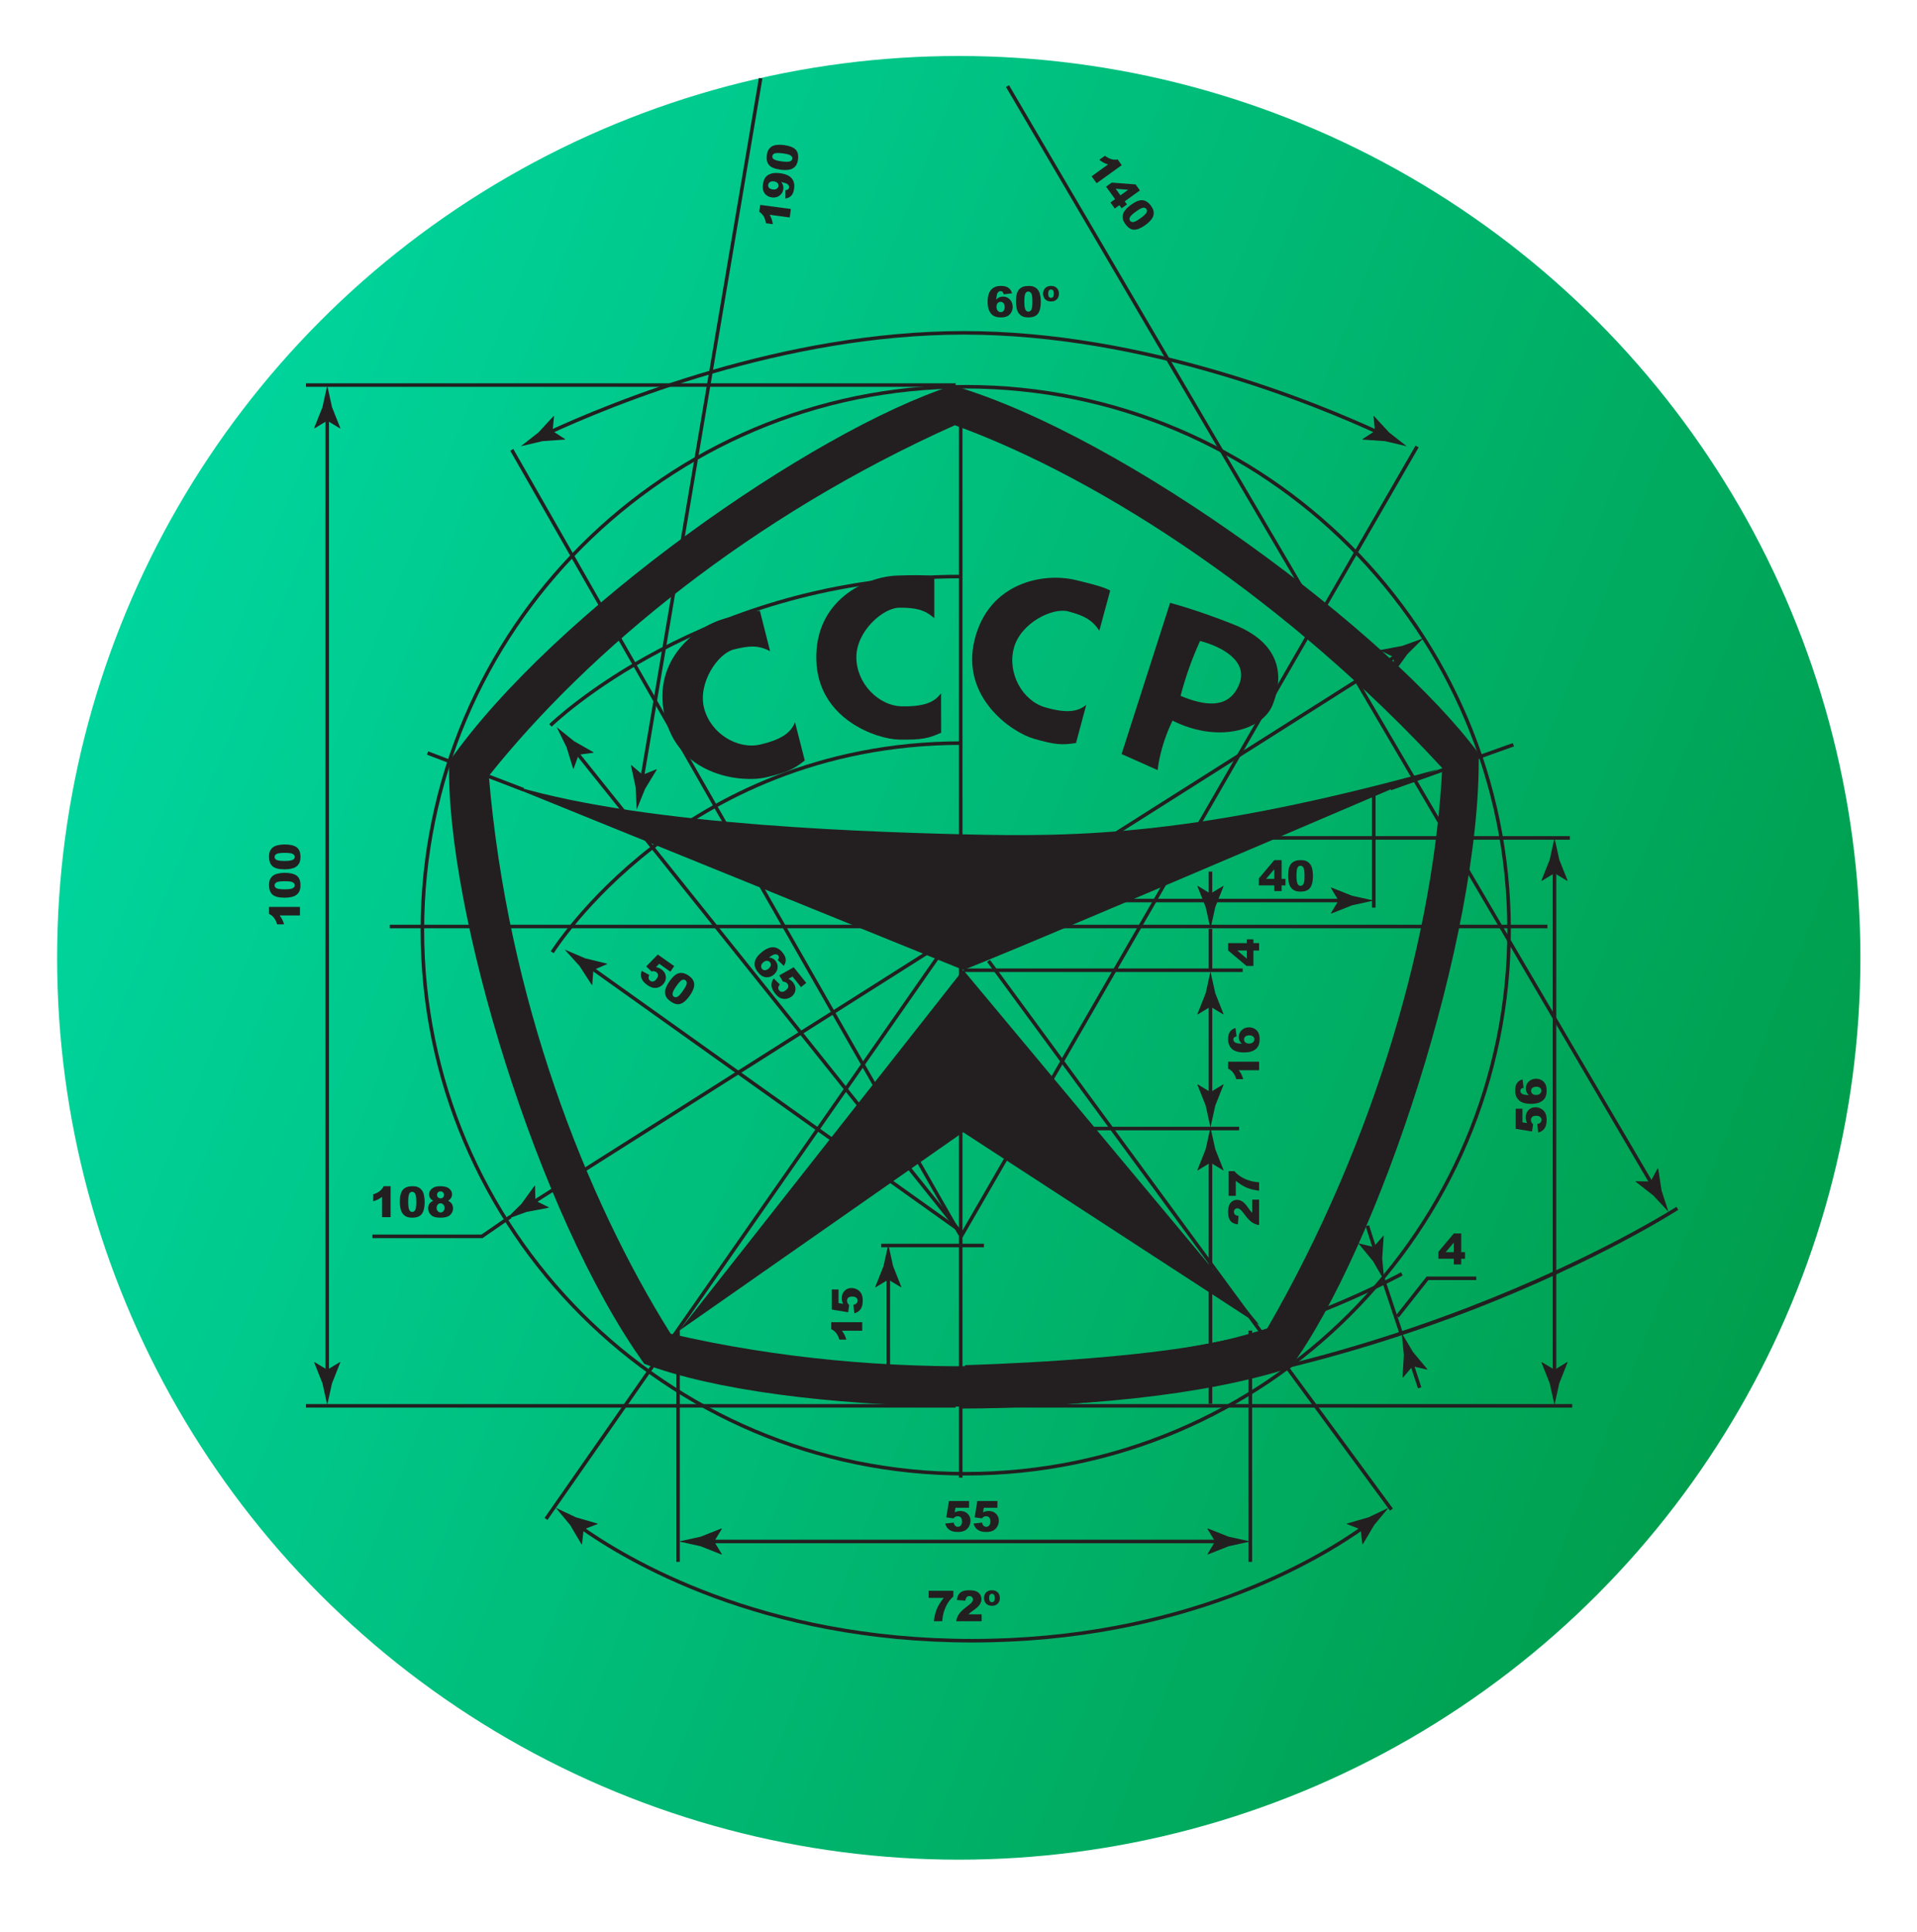
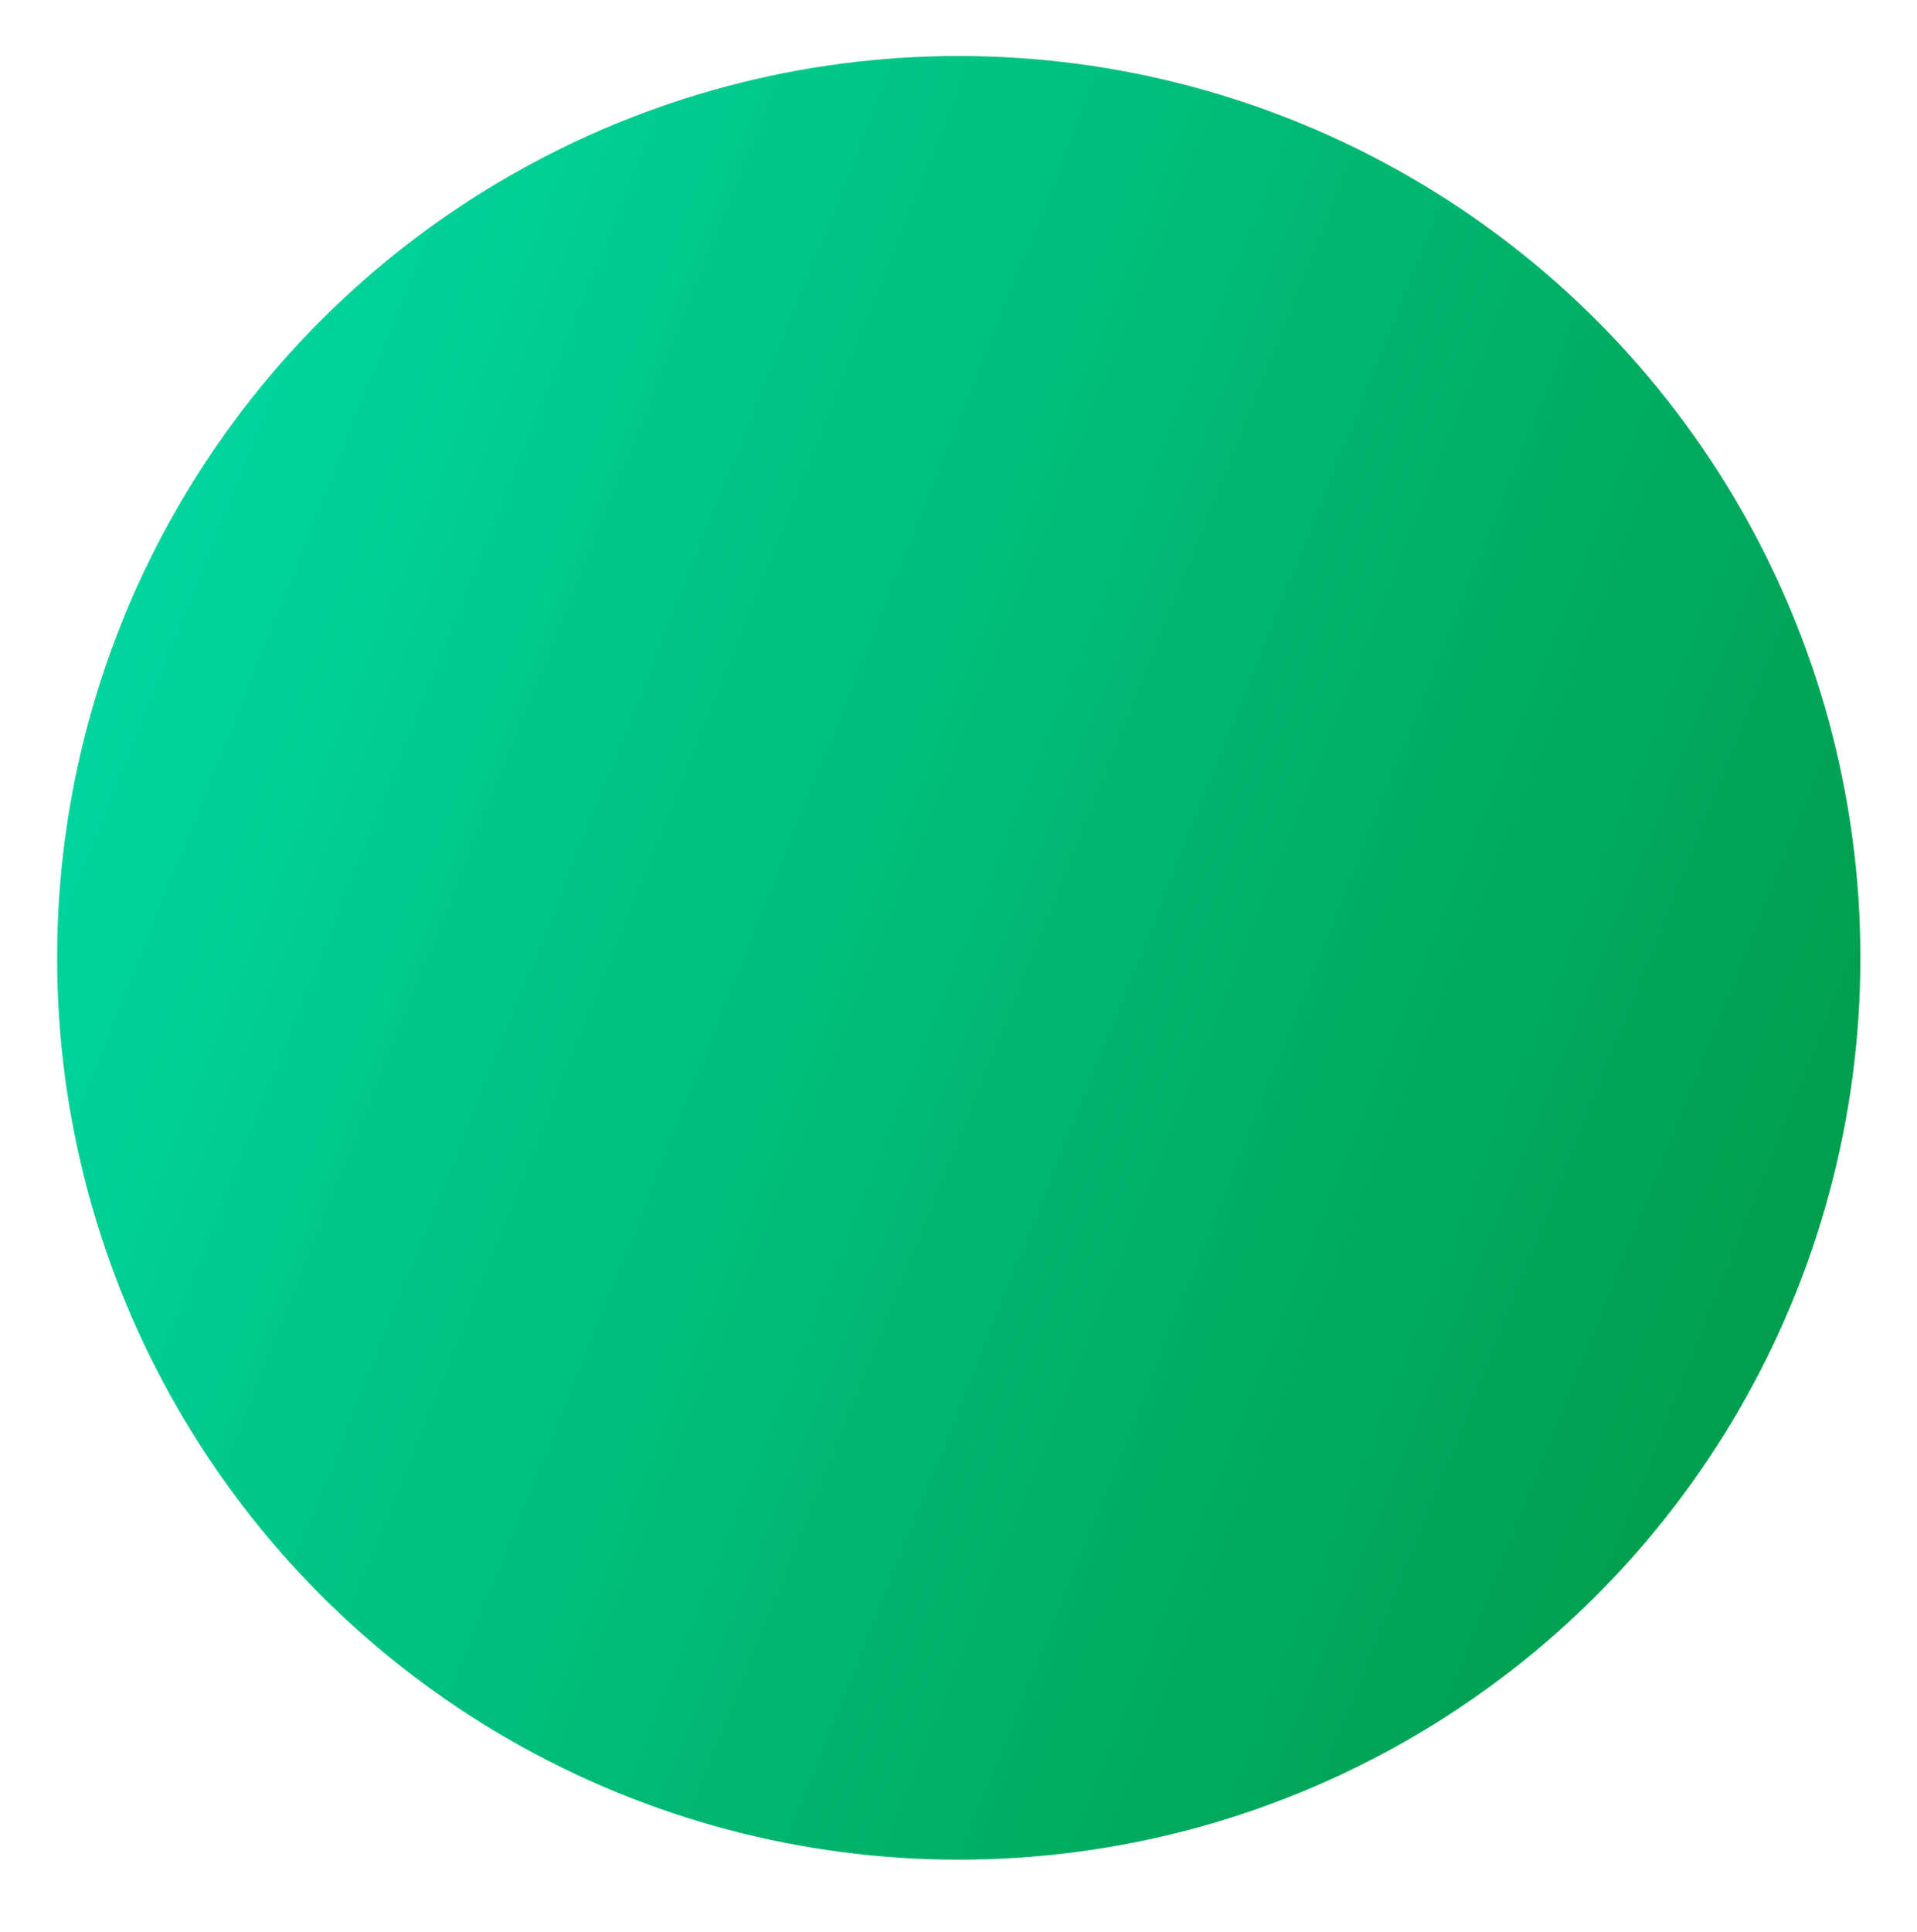
<svg xmlns="http://www.w3.org/2000/svg" width="100%" height="100%" viewBox="0 0 133 134" version="1.1" xml:space="preserve" style="fill-rule:evenodd;clip-rule:evenodd;stroke-linejoin:round;stroke-miterlimit:2;">
  <g transform="matrix(4.167,0,0,4.167,0,0)">
    <g transform="matrix(1,0,0,1,8.674,-0.585)">
      <circle cx="7.289" cy="16.529" r="15.012" style="fill:url(#_Linear1);" />
    </g>
    <g transform="matrix(0.059,0,0,0.059,16.211,14.319)">
      <g transform="matrix(1,0,0,1,-198.853,-220.709)">
        <clipPath id="_clip2">
-           <rect x="0" y="0" width="397.707" height="441.419" />
-         </clipPath>
+           </clipPath>
        <g clip-path="url(#_clip2)">
          <g>
            <g>
              <path d="M115.779,353.438L195.884,251.652L279.454,351.81L195.884,297.456L115.779,353.438Z" style="fill:rgb(35,31,32);fill-rule:nonzero;" />
              <path d="M195.884,251.652C195.884,251.652 195.68,252.467 329.734,195.083C261.946,213.814 228.561,214.217 195.578,213.403C162.6,212.589 96.849,210.154 62.444,197.525L195.884,251.652Z" style="fill:rgb(35,31,32);fill-rule:nonzero;" />
              <path d="M341.38,190.61C316.529,156.979 242.365,101.3 192.951,86.77C153.15,99.596 80.368,150.685 50.839,192.881L50.838,192.882C49.795,234.675 75.836,320.976 105.901,362.79C144.461,377.612 239.171,379.741 288.184,363.934C312.974,330.253 342.096,242.086 341.38,190.61ZM281.306,353.488C237.394,364.655 174.651,368.511 113.355,354.313C89.27,315.934 67.305,259.592 62.039,196.913C90.3,161.497 136.12,123.672 193.553,97.985C236.137,113.479 288.418,148.464 331.083,194.705C328.862,239.941 312.878,299.065 281.306,353.488Z" style="fill:rgb(35,31,32);fill-rule:nonzero;" />
              <path d="M187.748,140.699L187.748,152.423C184.948,149.972 182.479,149.467 177.896,149.467C173.313,149.467 165.753,156.093 165.753,163.433C165.753,170.773 171.965,177.196 178.685,177.298C185.405,177.4 187.951,175.896 189.657,173.602L189.682,184.74C186.015,186.368 184.181,186.779 177.843,186.678C171.504,186.577 154.857,180.917 154.449,164.147C154.042,147.376 168.299,140.699 177.361,140.393C186.424,140.086 186.827,140.567 187.748,140.699Z" style="fill:rgb(35,31,32);fill-rule:nonzero;" />
              <path d="M272.225,154.202C267.73,152.415 261.591,150.129 254.297,148.091L240.602,190.756L250.785,195.292C250.785,195.292 251.205,189.175 254.973,181.325C267.701,187.747 280.282,184.068 283.181,176.983C285.24,171.954 288.128,160.521 272.225,154.202ZM273.688,171.335C270.684,178.267 263.905,177.078 257.245,174.35C258.596,169.156 260.431,163.886 262.75,158.845C268.554,160.375 276.691,164.403 273.688,171.335Z" style="fill:rgb(35,31,32);fill-rule:nonzero;" />
              <path d="M237.386,144.633L234.32,155.948C232.258,152.85 230.008,151.717 225.584,150.518C221.162,149.32 212.131,153.739 210.211,160.823C208.292,167.907 212.607,175.732 219.067,177.587C225.527,179.443 228.378,178.657 230.625,176.889L227.735,187.646C223.771,188.258 221.893,188.176 215.801,186.42C209.71,184.665 195.117,174.848 199.112,158.555C203.107,142.262 218.613,139.545 227.441,141.619C236.267,143.695 236.531,144.266 237.386,144.633Z" style="fill:rgb(35,31,32);fill-rule:nonzero;" />
              <path d="M138.533,150.351L141.405,161.717C138.09,160.027 135.572,160.141 131.129,161.264C126.686,162.386 120.979,170.662 122.776,177.779C124.574,184.896 132.17,189.602 138.71,188.054C145.251,186.507 147.351,184.425 148.443,181.783L151.195,192.576C148.039,195.052 146.361,195.9 140.191,197.354C134.021,198.808 116.495,197.399 111.992,181.239C107.49,165.079 119.677,155.114 128.388,152.597C137.099,150.082 137.608,150.449 138.533,150.351Z" style="fill:rgb(35,31,32);fill-rule:nonzero;" />
            </g>
-             <path d="M196.62,394.308C111.796,394.308 42.787,325.299 42.787,240.475C42.787,155.641 111.796,86.622 196.62,86.622C281.442,86.622 350.451,155.64 350.451,240.475C350.451,325.299 281.442,394.308 196.62,394.308ZM196.62,87.623C112.348,87.623 43.787,156.192 43.787,240.476C43.787,324.748 112.348,393.309 196.62,393.309C280.891,393.309 349.451,324.748 349.451,240.476C349.451,156.192 280.892,87.623 196.62,87.623Z" style="fill:rgb(35,31,32);fill-rule:nonzero;" />
+             <path d="M196.62,394.308C111.796,394.308 42.787,325.299 42.787,240.475C42.787,155.641 111.796,86.622 196.62,86.622C281.442,86.622 350.451,155.64 350.451,240.475C350.451,325.299 281.442,394.308 196.62,394.308ZM196.62,87.623C112.348,87.623 43.787,156.192 43.787,240.476C43.787,324.748 112.348,393.309 196.62,393.309C280.891,393.309 349.451,324.748 349.451,240.476C349.451,156.192 280.892,87.623 196.62,87.623" style="fill:rgb(35,31,32);fill-rule:nonzero;" />
            <rect x="10.435" y="86.153" width="183.333" height="1" style="fill:rgb(35,31,32);" />
            <rect x="10.435" y="374.153" width="183.333" height="1" style="fill:rgb(35,31,32);" />
            <g>
              <rect x="15.935" y="94.905" width="1" height="271.362" style="fill:rgb(35,31,32);" />
              <g>
                <path d="M16.435,96.7L20.038,98.891L20.12,98.768L17.787,92.893C17.337,90.846 16.887,88.799 16.436,86.752C15.986,88.799 15.536,90.846 15.085,92.893L12.752,98.768L12.814,98.891L16.435,96.7Z" style="fill:rgb(35,31,32);fill-rule:nonzero;" />
              </g>
              <g>
                <path d="M16.435,364.472L20.038,362.281L20.12,362.404L17.787,368.279C17.337,370.326 16.887,372.373 16.436,374.42C15.986,372.373 15.536,370.326 15.085,368.279L12.752,362.404L12.814,362.281L16.435,364.472Z" style="fill:rgb(35,31,32);fill-rule:nonzero;" />
              </g>
            </g>
            <g>
              <g transform="matrix(0.535,0.845,-0.845,0.535,294.197,-54.146)">
                <rect x="195.768" y="94.96" width="1.001" height="290.252" style="fill:rgb(35,31,32);" />
              </g>
              <g>
                <path d="M317.364,163.407L317.44,167.624L317.587,167.627L321.303,162.513C322.791,161.037 324.28,159.562 325.768,158.086C323.798,158.801 321.828,159.515 319.857,160.23L313.645,161.401L313.575,161.519L317.364,163.407Z" style="fill:rgb(35,31,32);fill-rule:nonzero;" />
              </g>
              <g>
                <path d="M75.172,316.764L78.951,318.635L78.89,318.77L72.678,319.942C70.708,320.657 68.738,321.372 66.767,322.086C68.255,320.61 69.744,319.135 71.232,317.659L74.947,312.545L75.084,312.531L75.172,316.764Z" style="fill:rgb(35,31,32);fill-rule:nonzero;" />
              </g>
            </g>
            <g>
              <path d="M313.529,100.804C295.139,92.27 246.882,72.42 196.069,72.42C145.26,72.419 97,92.268 78.61,100.802L78.189,99.895C96.64,91.333 145.061,71.42 196.069,71.42C247.081,71.42 295.501,91.335 313.951,99.897L313.529,100.804Z" style="fill:rgb(35,31,32);fill-rule:nonzero;" />
              <g>
                <path d="M312.1,99.615L308.565,101.915L308.641,102.041L314.947,102.479C316.988,102.959 319.028,103.438 321.068,103.918C319.418,102.626 317.767,101.335 316.117,100.043L311.83,95.397L311.692,95.399L312.1,99.615Z" style="fill:rgb(35,31,32);fill-rule:nonzero;" />
              </g>
              <g>
                <path d="M80.037,99.615L83.572,101.915L83.496,102.041L77.19,102.479C75.15,102.959 73.11,103.438 71.069,103.918C72.719,102.626 74.37,101.335 76.02,100.043L80.307,95.397L80.445,95.399L80.037,99.615Z" style="fill:rgb(35,31,32);fill-rule:nonzero;" />
              </g>
            </g>
            <g>
              <g transform="matrix(0.986,0.167,-0.167,0.986,18.276,-18.965)">
                <rect x="121.451" y="-1.333" width="1" height="201.128" style="fill:rgb(35,31,32);" />
              </g>
              <g>
                <path d="M105.433,196.609L109.352,195.051L109.412,195.186L106.129,200.588C105.343,202.531 104.557,204.473 103.77,206.416C103.668,204.323 103.567,202.229 103.465,200.136L102.147,193.954L102.228,193.843L105.433,196.609Z" style="fill:rgb(35,31,32);fill-rule:nonzero;" />
              </g>
            </g>
            <path d="M195.435,375.419L195.435,374.419C309.961,374.419 396.303,319.06 397.163,318.5L397.708,319.338C397.493,319.479 375.753,333.526 340.117,347.385C307.229,360.174 255.434,375.419 195.435,375.419Z" style="fill:rgb(35,31,32);fill-rule:nonzero;" />
            <g>
              <g transform="matrix(0.506,0.862,-0.862,0.506,283.804,-180.542)">
                <rect x="119.585" y="157.155" width="360.071" height="0.999" style="fill:rgb(35,31,32);" />
              </g>
              <g>
-                 <path d="M389.896,311.342L391.893,307.628L392.025,307.692L392.989,313.939C393.637,315.932 394.286,317.925 394.934,319.918C393.509,318.381 392.084,316.844 390.659,315.308L385.672,311.424L385.662,311.286L389.896,311.342Z" style="fill:rgb(35,31,32);fill-rule:nonzero;" />
-               </g>
+                 </g>
            </g>
            <rect x="114.935" y="353.419" width="1" height="65.25" style="fill:rgb(35,31,32);" />
            <rect x="276.435" y="353.419" width="1" height="65.25" style="fill:rgb(35,31,32);" />
            <g>
              <rect x="123.837" y="412.419" width="144.945" height="1" style="fill:rgb(35,31,32);" />
              <g>
                <path d="M125.632,412.919L127.823,409.315L127.7,409.234L121.825,411.567C119.778,412.018 117.731,412.467 115.684,412.919C117.731,413.369 119.778,413.819 121.825,414.271L127.7,416.604L127.823,416.542L125.632,412.919Z" style="fill:rgb(35,31,32);fill-rule:nonzero;" />
              </g>
              <g>
                <path d="M266.987,412.919L264.796,409.315L264.919,409.234L270.794,411.567C272.841,412.018 274.888,412.467 276.935,412.919C274.888,413.369 272.841,413.819 270.794,414.271L264.919,416.604L264.796,416.542L266.987,412.919Z" style="fill:rgb(35,31,32);fill-rule:nonzero;" />
              </g>
            </g>
            <g transform="matrix(0.82,0.572,-0.572,0.82,211.381,-17.364)">
              <rect x="132.809" y="231.11" width="1" height="192.868" style="fill:rgb(35,31,32);" />
            </g>
            <g transform="matrix(0.592,0.806,-0.806,0.592,369.146,-76.398)">
              <rect x="164.03" y="326.044" width="192.059" height="1" style="fill:rgb(35,31,32);" />
            </g>
            <g>
              <path d="M198.435,441.419C138.822,441.419 100.685,418.653 87.056,408.866L87.639,408.054C101.19,417.785 139.112,440.419 198.435,440.419C257.766,440.419 295.687,417.781 309.237,408.049L309.821,408.861C296.191,418.651 258.057,441.419 198.435,441.419Z" style="fill:rgb(35,31,32);fill-rule:nonzero;" />
              <g>
                <path d="M308.069,409.509L308.543,413.7L308.69,413.688L311.906,408.247C313.249,406.638 314.592,405.028 315.934,403.419C314.04,404.316 312.146,405.214 310.251,406.11L304.178,407.862L304.118,407.986L308.069,409.509Z" style="fill:rgb(35,31,32);fill-rule:nonzero;" />
              </g>
              <g>
                <path d="M88.799,409.509L88.326,413.7L88.179,413.688L84.963,408.247C83.62,406.638 82.277,405.028 80.935,403.419C82.829,404.316 84.723,405.214 86.617,406.11L92.691,407.862L92.751,407.986L88.799,409.509Z" style="fill:rgb(35,31,32);fill-rule:nonzero;" />
              </g>
            </g>
            <rect x="194.704" y="90.919" width="1" height="304" style="fill:rgb(35,31,32);" />
            <g transform="matrix(0.496,0.868,-0.868,0.496,253.658,-5.637)">
              <rect x="4.146" y="215.169" width="255.077" height="1" style="fill:rgb(35,31,32);" />
            </g>
            <g transform="matrix(0.866,0.5,-0.5,0.866,142.472,-100.971)">
              <rect x="259.184" y="86.733" width="1" height="257.373" style="fill:rgb(35,31,32);" />
            </g>
            <g>
              <g transform="matrix(0.625,0.781,-0.781,0.625,254.057,-13.289)">
                <rect x="53.513" y="257.227" width="174.688" height="1" style="fill:rgb(35,31,32);" />
              </g>
              <g>
                <path d="M87.4,190.936L85.956,194.898L85.815,194.853L83.966,188.808C83.038,186.929 82.111,185.049 81.184,183.169C82.814,184.486 84.445,185.802 86.076,187.119L91.569,190.247L91.598,190.382L87.4,190.936Z" style="fill:rgb(35,31,32);fill-rule:nonzero;" />
              </g>
            </g>
            <g>
              <g transform="matrix(0.814,0.58,-0.58,0.814,193.841,-29.403)">
                <rect x="78.035" y="287.785" width="129.689" height="1" style="fill:rgb(35,31,32);" />
              </g>
              <g>
                <path d="M91.535,251.693L91.228,255.899L91.081,255.894L87.651,250.583C86.246,249.028 84.84,247.474 83.435,245.919C85.363,246.74 87.291,247.562 89.22,248.383L95.359,249.892L95.423,250.014L91.535,251.693Z" style="fill:rgb(35,31,32);fill-rule:nonzero;" />
              </g>
            </g>
            <path d="M79.786,183.025L79.083,182.314C79.51,181.893 122.569,140.169 195.185,140.169L195.185,141.169C122.975,141.169 80.209,182.606 79.786,183.025Z" style="fill:rgb(35,31,32);fill-rule:nonzero;" />
            <path d="M80.359,246.934L79.51,246.405C79.602,246.257 88.963,231.41 107.847,216.775C125.272,203.269 154.613,187.17 195.434,187.17L195.434,188.17C154.895,188.17 125.761,204.155 108.459,217.565C89.716,232.091 80.45,246.787 80.359,246.934Z" style="fill:rgb(35,31,32);fill-rule:nonzero;" />
            <g transform="matrix(0.336,0.942,-0.942,0.336,404.67,-185.363)">
              <rect x="333.268" y="175.855" width="1" height="36.796" style="fill:rgb(35,31,32);" />
            </g>
            <rect x="34.101" y="238.919" width="326.667" height="1" style="fill:rgb(35,31,32);" />
            <rect x="172.768" y="328.92" width="29" height="1" style="fill:rgb(35,31,32);" />
            <g>
              <rect x="174.268" y="337.24" width="1" height="25.848" style="fill:rgb(35,31,32);" />
              <g>
                <path d="M174.768,339.035L171.165,341.226L171.083,341.103L173.416,335.228C173.866,333.181 174.316,331.134 174.767,329.087C175.217,331.134 175.667,333.181 176.118,335.228L178.451,341.103L178.389,341.226L174.768,339.035Z" style="fill:rgb(35,31,32);fill-rule:nonzero;" />
              </g>
            </g>
            <rect x="282.435" y="213.92" width="84.667" height="1" style="fill:rgb(35,31,32);" />
            <rect x="195.101" y="374.153" width="172.667" height="1" style="fill:rgb(35,31,32);" />
            <g>
              <rect x="362.268" y="222.573" width="1" height="143.695" style="fill:rgb(35,31,32);" />
              <g>
                <path d="M362.768,224.368L366.371,226.559L366.453,226.436L364.119,220.561C363.67,218.514 363.219,216.467 362.768,214.42C362.318,216.467 361.868,218.514 361.417,220.561L359.083,226.436L359.145,226.559L362.768,224.368Z" style="fill:rgb(35,31,32);fill-rule:nonzero;" />
              </g>
              <g>
                <path d="M362.768,364.473L366.371,362.282L366.453,362.405L364.119,368.28C363.67,370.327 363.219,372.374 362.768,374.421C362.318,372.374 361.868,370.327 361.417,368.28L359.083,362.405L359.145,362.282L362.768,364.473Z" style="fill:rgb(35,31,32);fill-rule:nonzero;" />
              </g>
            </g>
            <g>
              <g transform="matrix(0.313,0.95,-0.95,0.313,569.55,-55.936)">
                <rect x="319.411" y="365.104" width="8.035" height="0.999" style="fill:rgb(35,31,32);" />
              </g>
              <g>
                <path d="M322.733,363.493L319.996,366.701L319.88,366.61L320.259,360.299C320.047,358.214 319.834,356.129 319.622,354.044C320.689,355.848 321.758,357.65 322.826,359.454L326.88,364.305L326.859,364.441L322.733,363.493Z" style="fill:rgb(35,31,32);fill-rule:nonzero;" />
              </g>
            </g>
            <g transform="matrix(0.316,0.949,-0.949,0.316,545.32,-64.003)">
              <rect x="308.759" y="345.794" width="16.602" height="1.001" style="fill:rgb(35,31,32);" />
            </g>
            <g>
              <g transform="matrix(0.305,0.952,-0.952,0.305,528.311,-68.414)">
                <rect x="307.038" y="327.233" width="7.975" height="1.001" style="fill:rgb(35,31,32);" />
              </g>
              <g>
                <path d="M311.693,329.822L307.593,328.834L307.553,328.976L311.567,333.86C312.62,335.672 313.672,337.485 314.726,339.297C314.531,337.21 314.335,335.124 314.141,333.037L314.572,326.729L314.476,326.631L311.693,329.822Z" style="fill:rgb(35,31,32);fill-rule:nonzero;" />
              </g>
            </g>
            <path d="M318.827,349.73L318.042,349.109L326.692,338.169L340.685,338.169L340.685,339.169L327.177,339.169L318.827,349.73Z" style="fill:rgb(35,31,32);fill-rule:nonzero;" />
            <path d="M60.257,327.336L29.186,327.336L29.186,326.336L59.946,326.336L67.9,320.842L68.469,321.665L60.257,327.336Z" style="fill:rgb(35,31,32);fill-rule:nonzero;" />
            <g>
              <rect x="265.185" y="304.239" width="1" height="69.848" style="fill:rgb(35,31,32);" />
              <g>
                <path d="M265.685,306.034L262.081,308.225L262,308.102L264.333,302.227C264.784,300.18 265.233,298.133 265.685,296.086C266.135,298.133 266.585,300.18 267.037,302.227L269.37,308.102L269.308,308.225L265.685,306.034Z" style="fill:rgb(35,31,32);fill-rule:nonzero;" />
              </g>
            </g>
            <g>
              <rect x="265.185" y="260.239" width="1" height="27.695" style="fill:rgb(35,31,32);" />
              <g>
                <path d="M265.685,286.139L262.081,283.948L262,284.071L264.333,289.946C264.784,291.993 265.233,294.04 265.685,296.087C266.135,294.04 266.585,291.993 267.037,289.946L269.37,284.071L269.308,283.948L265.685,286.139Z" style="fill:rgb(35,31,32);fill-rule:nonzero;" />
              </g>
              <g>
                <path d="M265.685,262.034L262.081,264.225L262,264.102L264.333,258.227C264.784,256.18 265.233,254.133 265.685,252.086C266.135,254.133 266.585,256.18 267.037,258.227L269.37,264.102L269.308,264.225L265.685,262.034Z" style="fill:rgb(35,31,32);fill-rule:nonzero;" />
              </g>
            </g>
            <rect x="265.185" y="240.086" width="1" height="12" style="fill:rgb(35,31,32);" />
            <g>
              <rect x="265.185" y="223.919" width="1" height="8.015" style="fill:rgb(35,31,32);" />
              <g>
                <path d="M265.685,230.139L262.081,227.948L262,228.071L264.333,233.946C264.784,235.993 265.233,238.04 265.685,240.087C266.135,238.04 266.585,235.993 267.037,233.946L269.37,228.071L269.308,227.948L265.685,230.139Z" style="fill:rgb(35,31,32);fill-rule:nonzero;" />
              </g>
            </g>
            <rect x="196.102" y="251.252" width="78.667" height="1" style="fill:rgb(35,31,32);" />
            <rect x="229.769" y="295.919" width="44" height="1" style="fill:rgb(35,31,32);" />
            <rect x="311.268" y="201.753" width="1" height="32.333" style="fill:rgb(35,31,32);" />
            <g>
              <rect x="237.102" y="231.586" width="66.514" height="1" style="fill:rgb(35,31,32);" />
              <g>
                <path d="M301.82,232.086L299.629,228.483L299.752,228.401L305.627,230.735C307.674,231.184 309.721,231.635 311.768,232.086C309.721,232.536 307.674,232.986 305.627,233.437L299.752,235.771L299.629,235.709L301.82,232.086Z" style="fill:rgb(35,31,32);fill-rule:nonzero;" />
              </g>
            </g>
            <g transform="matrix(0.934,0.357,-0.357,0.934,73.767,-7.867)">
              <rect x="43.714" y="195.136" width="28.91" height="1" style="fill:rgb(35,31,32);" />
            </g>
            <g>
              <path d="M0,233.884L8.736,233.884L8.736,236.298L3.012,236.298C3.309,236.689 3.549,237.066 3.733,237.431C3.917,237.796 4.092,238.255 4.26,238.806L2.303,238.806C2.041,237.994 1.727,237.363 1.36,236.913C0.993,236.463 0.54,236.112 0.001,235.858L0.001,233.884L0,233.884Z" style="fill:rgb(35,31,32);fill-rule:nonzero;" />
              <path d="M4.406,231.289C2.773,231.289 1.631,230.994 0.978,230.406C0.325,229.818 0,228.923 0,227.72C0,227.142 0.071,226.667 0.214,226.296C0.357,225.925 0.542,225.622 0.771,225.388C1,225.154 1.24,224.969 1.492,224.834C1.744,224.699 2.038,224.591 2.374,224.509C3.015,224.349 3.683,224.269 4.378,224.269C5.937,224.269 7.077,224.533 7.8,225.06C8.523,225.587 8.884,226.496 8.884,227.785C8.884,228.508 8.769,229.092 8.538,229.537C8.307,229.982 7.97,230.348 7.524,230.633C7.208,230.84 6.775,231 6.226,231.115C5.677,231.23 5.07,231.289 4.406,231.289ZM4.412,228.921C5.506,228.921 6.253,228.823 6.653,228.63C7.053,228.437 7.254,228.157 7.254,227.79C7.254,227.548 7.169,227.337 6.999,227.159C6.829,226.981 6.561,226.85 6.193,226.766C5.825,226.682 5.254,226.641 4.476,226.641C3.335,226.641 2.569,226.737 2.176,226.93C1.783,227.123 1.587,227.414 1.587,227.801C1.587,228.196 1.787,228.481 2.188,228.656C2.589,228.831 3.33,228.921 4.412,228.921Z" style="fill:rgb(35,31,32);fill-rule:nonzero;" />
              <path d="M4.406,223.284C2.773,223.284 1.631,222.99 0.978,222.402C0.325,221.814 0,220.919 0,219.716C0,219.138 0.071,218.663 0.214,218.292C0.357,217.921 0.542,217.618 0.771,217.384C1,217.15 1.24,216.965 1.492,216.83C1.744,216.695 2.038,216.587 2.374,216.505C3.015,216.345 3.683,216.265 4.378,216.265C5.937,216.265 7.077,216.529 7.8,217.056C8.523,217.583 8.884,218.492 8.884,219.781C8.884,220.504 8.769,221.088 8.538,221.533C8.307,221.978 7.97,222.344 7.524,222.629C7.208,222.836 6.775,222.997 6.226,223.112C5.677,223.227 5.07,223.284 4.406,223.284ZM4.412,220.917C5.506,220.917 6.253,220.82 6.653,220.627C7.053,220.434 7.254,220.153 7.254,219.786C7.254,219.544 7.169,219.334 6.999,219.156C6.829,218.978 6.561,218.847 6.193,218.763C5.825,218.679 5.254,218.637 4.476,218.637C3.335,218.637 2.569,218.734 2.176,218.927C1.783,219.12 1.587,219.41 1.587,219.797C1.587,220.192 1.787,220.477 2.188,220.652C2.589,220.827 3.33,220.917 4.412,220.917Z" style="fill:rgb(35,31,32);fill-rule:nonzero;" />
            </g>
            <g>
              <path d="M34.322,312.684L34.322,321.42L31.908,321.42L31.908,315.695C31.517,315.992 31.139,316.232 30.774,316.416C30.409,316.6 29.951,316.775 29.4,316.943L29.4,314.986C30.212,314.724 30.843,314.41 31.293,314.043C31.743,313.676 32.094,313.223 32.348,312.684L34.322,312.684Z" style="fill:rgb(35,31,32);fill-rule:nonzero;" />
              <path d="M36.918,317.09C36.918,315.457 37.212,314.315 37.8,313.662C38.388,313.009 39.283,312.683 40.487,312.683C41.065,312.683 41.54,312.754 41.911,312.897C42.282,313.04 42.585,313.225 42.819,313.454C43.053,313.683 43.238,313.923 43.373,314.175C43.508,314.427 43.616,314.721 43.698,315.057C43.858,315.698 43.938,316.366 43.938,317.061C43.938,318.62 43.674,319.76 43.147,320.483C42.62,321.206 41.711,321.567 40.422,321.567C39.699,321.567 39.115,321.452 38.67,321.221C38.225,320.99 37.859,320.653 37.574,320.207C37.367,319.891 37.206,319.458 37.091,318.909C36.976,318.36 36.918,317.754 36.918,317.09ZM39.285,317.096C39.285,318.19 39.382,318.937 39.575,319.337C39.768,319.737 40.049,319.938 40.416,319.938C40.658,319.938 40.868,319.853 41.046,319.683C41.224,319.513 41.355,319.245 41.439,318.877C41.523,318.509 41.565,317.938 41.565,317.16C41.565,316.019 41.468,315.253 41.275,314.86C41.082,314.467 40.792,314.271 40.405,314.271C40.01,314.271 39.725,314.471 39.55,314.872C39.375,315.273 39.285,316.014 39.285,317.096Z" style="fill:rgb(35,31,32);fill-rule:nonzero;" />
              <path d="M46.357,316.803C45.982,316.604 45.709,316.381 45.537,316.135C45.303,315.799 45.185,315.412 45.185,314.975C45.185,314.256 45.523,313.668 46.199,313.211C46.726,312.859 47.424,312.684 48.291,312.684C49.439,312.684 50.288,312.903 50.837,313.34C51.386,313.777 51.66,314.328 51.66,314.992C51.66,315.379 51.551,315.74 51.332,316.076C51.168,316.326 50.91,316.568 50.559,316.803C51.024,317.026 51.371,317.321 51.599,317.688C51.827,318.055 51.942,318.461 51.942,318.907C51.942,319.337 51.843,319.738 51.646,320.111C51.449,320.484 51.207,320.772 50.919,320.975C50.631,321.178 50.274,321.328 49.847,321.423C49.42,321.518 48.963,321.567 48.479,321.567C47.569,321.567 46.874,321.46 46.393,321.245C45.912,321.03 45.547,320.714 45.297,320.296C45.047,319.878 44.922,319.411 44.922,318.896C44.922,318.392 45.039,317.965 45.274,317.616C45.509,317.267 45.869,316.995 46.357,316.803ZM47.301,318.813C47.301,319.192 47.416,319.501 47.647,319.742C47.878,319.983 48.141,320.102 48.438,320.102C48.723,320.102 48.979,319.98 49.206,319.736C49.433,319.492 49.546,319.182 49.546,318.807C49.546,318.428 49.432,318.118 49.203,317.875C48.974,317.632 48.71,317.512 48.409,317.512C48.112,317.512 47.853,317.629 47.633,317.864C47.413,318.099 47.301,318.415 47.301,318.813ZM47.43,315.116C47.43,315.413 47.523,315.652 47.708,315.834C47.893,316.016 48.141,316.106 48.449,316.106C48.722,316.106 48.947,316.016 49.123,315.836C49.299,315.656 49.387,315.424 49.387,315.139C49.387,314.842 49.295,314.601 49.112,314.415C48.929,314.229 48.694,314.137 48.409,314.137C48.12,314.137 47.885,314.228 47.703,314.409C47.521,314.59 47.43,314.827 47.43,315.116Z" style="fill:rgb(35,31,32);fill-rule:nonzero;" />
            </g>
            <g>
              <path d="M109.722,247.329L114.355,250.589L113.259,252.148L110.12,249.939L109.211,250.875C109.5,250.926 109.769,251.001 110.017,251.1C110.266,251.198 110.494,251.321 110.701,251.466C111.404,251.961 111.825,252.574 111.963,253.307C112.101,254.04 111.944,254.729 111.49,255.375C111.171,255.828 110.752,256.185 110.232,256.445C109.712,256.705 109.168,256.799 108.599,256.728C108.031,256.658 107.423,256.395 106.778,255.941C106.315,255.615 105.948,255.293 105.68,254.971C105.411,254.651 105.222,254.322 105.113,253.985C105.004,253.648 104.955,253.319 104.966,252.998C104.977,252.676 105.051,252.316 105.187,251.92L107.313,253.094C107.139,253.444 107.081,253.764 107.141,254.051C107.201,254.34 107.352,254.569 107.595,254.74C107.866,254.93 108.164,254.986 108.486,254.904C108.808,254.823 109.113,254.578 109.401,254.169C109.695,253.75 109.822,253.381 109.78,253.061C109.738,252.741 109.569,252.475 109.272,252.266C109.084,252.133 108.869,252.051 108.628,252.02C108.45,251.996 108.221,252.016 107.94,252.081L106.446,250.673L109.722,247.329Z" style="fill:rgb(35,31,32);fill-rule:nonzero;" />
              <path d="M113.025,254.862C113.964,253.526 114.862,252.762 115.719,252.567C116.575,252.371 117.495,252.62 118.479,253.312C118.952,253.645 119.299,253.977 119.52,254.306C119.742,254.636 119.882,254.962 119.942,255.284C120.002,255.606 120.015,255.909 119.98,256.192C119.945,256.476 119.865,256.778 119.739,257.1C119.501,257.717 119.182,258.309 118.782,258.877C117.885,260.152 117.013,260.934 116.166,261.221C115.319,261.508 114.369,261.282 113.314,260.539C112.723,260.123 112.312,259.693 112.08,259.248C111.849,258.803 111.745,258.316 111.768,257.789C111.781,257.41 111.898,256.965 112.12,256.449C112.341,255.934 112.643,255.405 113.025,254.862ZM114.958,256.229C114.329,257.124 113.978,257.79 113.905,258.229C113.833,258.667 113.947,258.993 114.248,259.204C114.446,259.344 114.666,259.395 114.91,259.358C115.153,259.321 115.415,259.176 115.694,258.924C115.974,258.672 116.338,258.229 116.785,257.593C117.441,256.66 117.804,255.978 117.871,255.545C117.939,255.113 117.815,254.785 117.498,254.563C117.175,254.336 116.827,254.336 116.453,254.563C116.079,254.789 115.581,255.344 114.958,256.229Z" style="fill:rgb(35,31,32);fill-rule:nonzero;" />
            </g>
            <g>
              <path d="M145.265,250.513L143.55,248.847C143.769,248.589 143.886,248.361 143.901,248.161C143.916,247.961 143.856,247.778 143.721,247.61C143.478,247.309 143.138,247.196 142.699,247.274C142.382,247.329 141.841,247.616 141.076,248.135C141.48,248.176 141.83,248.27 142.127,248.418C142.423,248.564 142.695,248.793 142.942,249.1C143.422,249.698 143.615,250.373 143.52,251.127C143.426,251.883 143.051,252.523 142.396,253.051C141.955,253.405 141.467,253.625 140.935,253.711C140.402,253.795 139.893,253.729 139.408,253.51C138.924,253.289 138.457,252.903 138.01,252.344C137.471,251.676 137.154,251.047 137.056,250.457C136.958,249.869 137.063,249.252 137.369,248.607C137.676,247.962 138.241,247.308 139.066,246.646C140.274,245.673 141.364,245.216 142.335,245.273C143.306,245.33 144.153,245.808 144.877,246.709C145.305,247.242 145.582,247.713 145.708,248.121C145.833,248.529 145.859,248.93 145.785,249.326C145.712,249.722 145.539,250.117 145.265,250.513ZM139.53,249.486C139.168,249.777 138.958,250.097 138.899,250.445C138.84,250.793 138.918,251.099 139.131,251.363C139.327,251.607 139.584,251.736 139.902,251.752C140.219,251.766 140.563,251.627 140.931,251.33C141.308,251.027 141.527,250.709 141.588,250.381C141.65,250.051 141.578,249.76 141.375,249.506C141.167,249.248 140.897,249.108 140.564,249.088C140.23,249.066 139.886,249.199 139.53,249.486Z" style="fill:rgb(35,31,32);fill-rule:nonzero;" />
              <path d="M148.065,250.908L151.616,255.324L150.132,256.517L147.727,253.527L146.594,254.173C146.858,254.302 147.095,254.448 147.307,254.612C147.519,254.774 147.703,254.956 147.863,255.153C148.402,255.823 148.636,256.528 148.567,257.272C148.497,258.014 148.155,258.631 147.54,259.127C147.108,259.475 146.606,259.701 146.035,259.807C145.463,259.912 144.914,259.854 144.387,259.627C143.86,259.402 143.349,258.982 142.855,258.367C142.5,257.926 142.238,257.513 142.068,257.131C141.899,256.75 141.808,256.381 141.797,256.027C141.786,255.673 141.83,255.341 141.929,255.037C142.029,254.73 142.199,254.406 142.439,254.062L144.157,255.779C143.892,256.066 143.749,256.357 143.727,256.65C143.705,256.945 143.787,257.207 143.973,257.439C144.181,257.697 144.451,257.832 144.784,257.843C145.116,257.853 145.477,257.702 145.867,257.39C146.266,257.068 146.49,256.747 146.538,256.429C146.587,256.109 146.497,255.808 146.269,255.525C146.125,255.345 145.941,255.207 145.718,255.111C145.554,255.037 145.328,254.994 145.04,254.978L143.994,253.21L148.065,250.908Z" style="fill:rgb(35,31,32);fill-rule:nonzero;" />
            </g>
            <g>
              <path d="M240.644,24.611L233.552,29.712L232.142,27.752L236.789,24.41C236.32,24.265 235.904,24.099 235.542,23.91C235.181,23.721 234.77,23.451 234.312,23.101L235.902,21.958C236.588,22.466 237.213,22.794 237.773,22.944C238.333,23.094 238.906,23.115 239.492,23.006L240.644,24.611Z" style="fill:rgb(35,31,32);fill-rule:nonzero;" />
              <path d="M238.765,34.211L236.227,30.682L237.821,29.536L244.554,30.05L245.769,31.738L241.484,34.82L242.113,35.696L240.609,36.777L239.98,35.902L238.677,36.84L237.462,35.151L238.765,34.211ZM240.269,33.131L242.462,31.553L238.927,31.266L240.269,33.131Z" style="fill:rgb(35,31,32);fill-rule:nonzero;" />
              <path d="M243.256,35.789C244.581,34.836 245.681,34.407 246.554,34.504C247.426,34.6 248.214,35.137 248.917,36.113C249.254,36.582 249.473,37.009 249.573,37.394C249.675,37.779 249.701,38.132 249.652,38.456C249.603,38.778 249.516,39.069 249.389,39.325C249.264,39.582 249.088,39.843 248.864,40.104C248.438,40.608 247.942,41.063 247.378,41.469C246.112,42.379 245.032,42.83 244.138,42.824C243.244,42.818 242.42,42.291 241.667,41.245C241.245,40.658 240.997,40.117 240.925,39.621C240.853,39.125 240.913,38.631 241.109,38.14C241.245,37.787 241.502,37.404 241.88,36.991C242.258,36.578 242.716,36.177 243.256,35.789ZM244.633,37.715C243.745,38.353 243.195,38.867 242.983,39.258C242.771,39.649 242.772,39.994 242.986,40.291C243.129,40.488 243.32,40.609 243.562,40.654C243.802,40.699 244.097,40.648 244.445,40.502C244.792,40.356 245.281,40.057 245.912,39.603C246.838,38.937 247.404,38.411 247.609,38.025C247.816,37.638 247.806,37.288 247.58,36.974C247.35,36.654 247.021,36.539 246.593,36.63C246.164,36.721 245.511,37.082 244.633,37.715Z" style="fill:rgb(35,31,32);fill-rule:nonzero;" />
            </g>
            <g>
              <path d="M138.617,35.822L147.277,36.973L146.959,39.366L141.284,38.612C141.527,39.038 141.716,39.445 141.849,39.831C141.983,40.217 142.097,40.694 142.191,41.262L140.251,41.004C140.099,40.164 139.87,39.497 139.565,39.004C139.26,38.511 138.857,38.102 138.356,37.779L138.617,35.822Z" style="fill:rgb(35,31,32);fill-rule:nonzero;" />
              <path d="M145.723,34.041L145.739,31.65C146.077,31.632 146.323,31.558 146.477,31.429C146.633,31.3 146.725,31.129 146.752,30.916C146.803,30.537 146.65,30.215 146.295,29.951C146.033,29.759 145.45,29.563 144.547,29.364C144.8,29.685 144.974,30.004 145.07,30.321C145.166,30.637 145.187,30.99 145.135,31.382C145.033,32.145 144.677,32.753 144.066,33.205C143.454,33.658 142.734,33.829 141.905,33.719C141.34,33.644 140.843,33.442 140.414,33.113C139.984,32.784 139.682,32.37 139.506,31.869C139.33,31.369 139.289,30.764 139.384,30.056C139.497,29.203 139.735,28.54 140.095,28.064C140.455,27.587 140.975,27.238 141.653,27.015C142.332,26.792 143.193,26.75 144.239,26.889C145.776,27.094 146.858,27.566 147.487,28.307C148.116,29.049 148.354,29.993 148.202,31.139C148.111,31.816 147.962,32.341 147.753,32.711C147.545,33.082 147.272,33.376 146.935,33.595C146.598,33.813 146.193,33.962 145.723,34.041ZM142.502,29.18C142.041,29.118 141.665,29.187 141.373,29.385C141.08,29.582 140.912,29.847 140.868,30.18C140.826,30.494 140.91,30.77 141.118,31.008C141.327,31.247 141.668,31.398 142.14,31.461C142.617,31.524 142.994,31.465 143.274,31.283C143.555,31.102 143.716,30.85 143.759,30.529C143.803,30.196 143.718,29.903 143.503,29.65C143.288,29.397 142.955,29.24 142.502,29.18Z" style="fill:rgb(35,31,32);fill-rule:nonzero;" />
-               <path d="M144.382,25.895C142.763,25.68 141.669,25.238 141.1,24.569C140.531,23.901 140.326,22.97 140.484,21.777C140.56,21.204 140.694,20.743 140.883,20.394C141.073,20.044 141.298,19.769 141.555,19.567C141.812,19.365 142.075,19.213 142.342,19.113C142.61,19.012 142.915,18.944 143.259,18.906C143.915,18.832 144.588,18.841 145.278,18.932C146.823,19.137 147.919,19.549 148.565,20.167C149.212,20.785 149.451,21.732 149.282,23.01C149.186,23.726 148.995,24.29 148.708,24.701C148.421,25.112 148.038,25.43 147.559,25.653C147.218,25.817 146.768,25.92 146.208,25.962C145.648,26.005 145.04,25.982 144.382,25.895ZM144.699,23.549C145.783,23.693 146.537,23.695 146.959,23.557C147.381,23.418 147.617,23.166 147.665,22.803C147.697,22.563 147.641,22.344 147.495,22.145C147.35,21.946 147.101,21.782 146.749,21.649C146.395,21.518 145.834,21.4 145.063,21.298C143.932,21.148 143.16,21.143 142.745,21.283C142.33,21.423 142.098,21.685 142.047,22.068C141.995,22.459 142.155,22.768 142.529,22.995C142.903,23.222 143.627,23.407 144.699,23.549Z" style="fill:rgb(35,31,32);fill-rule:nonzero;" />
            </g>
            <g>
              <path d="M209.694,60.765L207.321,61.058C207.259,60.726 207.153,60.492 207.007,60.355C206.861,60.218 206.681,60.15 206.466,60.15C206.079,60.15 205.778,60.345 205.564,60.736C205.408,61.017 205.293,61.619 205.218,62.541C205.503,62.252 205.796,62.038 206.097,61.899C206.398,61.76 206.745,61.691 207.14,61.691C207.906,61.691 208.552,61.964 209.081,62.511C209.61,63.058 209.876,63.751 209.876,64.591C209.876,65.157 209.741,65.675 209.474,66.144C209.207,66.613 208.835,66.967 208.361,67.207C207.887,67.447 207.293,67.567 206.578,67.567C205.719,67.567 205.029,67.421 204.51,67.128C203.991,66.835 203.574,66.367 203.264,65.725C202.954,65.083 202.799,64.232 202.799,63.173C202.799,61.622 203.125,60.486 203.778,59.766C204.431,59.046 205.335,58.685 206.491,58.685C207.175,58.685 207.714,58.764 208.11,58.922C208.506,59.08 208.837,59.312 209.098,59.616C209.359,59.92 209.558,60.304 209.694,60.765ZM205.3,64.591C205.3,65.056 205.417,65.42 205.652,65.684C205.887,65.948 206.173,66.08 206.513,66.08C206.825,66.08 207.087,65.961 207.298,65.723C207.509,65.485 207.614,65.129 207.614,64.657C207.614,64.173 207.505,63.803 207.286,63.55C207.067,63.297 206.796,63.169 206.472,63.169C206.14,63.169 205.861,63.292 205.636,63.538C205.411,63.784 205.3,64.134 205.3,64.591Z" style="fill:rgb(35,31,32);fill-rule:nonzero;" />
              <path d="M210.79,63.091C210.79,61.458 211.083,60.316 211.671,59.663C212.259,59.01 213.155,58.684 214.359,58.684C214.937,58.684 215.412,58.755 215.783,58.898C216.154,59.041 216.457,59.226 216.691,59.455C216.925,59.684 217.109,59.924 217.244,60.176C217.379,60.428 217.488,60.722 217.57,61.058C217.73,61.699 217.81,62.367 217.81,63.062C217.81,64.621 217.546,65.761 217.019,66.484C216.492,67.207 215.583,67.568 214.294,67.568C213.571,67.568 212.987,67.453 212.542,67.222C212.097,66.991 211.731,66.654 211.446,66.208C211.239,65.892 211.077,65.459 210.962,64.91C210.847,64.361 210.79,63.755 210.79,63.091ZM213.157,63.097C213.157,64.191 213.253,64.938 213.446,65.338C213.639,65.738 213.921,65.939 214.288,65.939C214.53,65.939 214.739,65.854 214.917,65.684C215.095,65.514 215.226,65.246 215.31,64.878C215.394,64.51 215.437,63.939 215.437,63.161C215.437,62.02 215.339,61.254 215.146,60.861C214.953,60.468 214.664,60.272 214.277,60.272C213.882,60.272 213.597,60.472 213.422,60.873C213.247,61.274 213.157,62.015 213.157,63.097Z" style="fill:rgb(35,31,32);fill-rule:nonzero;" />
              <path d="M218.437,60.876C218.437,60.505 218.521,60.145 218.689,59.795C218.857,59.445 219.117,59.173 219.468,58.978C219.819,58.783 220.238,58.685 220.722,58.685C221.394,58.685 221.927,58.886 222.324,59.289C222.721,59.692 222.92,60.227 222.92,60.894C222.92,61.539 222.719,62.062 222.316,62.464C221.913,62.866 221.384,63.068 220.728,63.068C220.208,63.068 219.773,62.962 219.421,62.749C219.069,62.536 218.817,62.254 218.665,61.902C218.513,61.55 218.437,61.208 218.437,60.876ZM219.89,60.876C219.89,61.298 219.974,61.61 220.142,61.814C220.271,61.97 220.46,62.048 220.71,62.048C220.933,62.048 221.116,61.958 221.261,61.778C221.406,61.598 221.478,61.298 221.478,60.876C221.478,60.446 221.404,60.141 221.257,59.959C221.11,59.777 220.921,59.687 220.687,59.687C220.449,59.687 220.255,59.778 220.109,59.959C219.963,60.14 219.89,60.446 219.89,60.876Z" style="fill:rgb(35,31,32);fill-rule:nonzero;" />
            </g>
            <g>
              <path d="M186.16,426.831L193.127,426.831L193.127,428.442C192.522,428.989 192.016,429.581 191.609,430.217C191.117,430.99 190.728,431.852 190.443,432.801C190.216,433.539 190.064,434.412 189.986,435.42L187.607,435.42C187.795,434.018 188.089,432.842 188.492,431.893C188.895,430.944 189.531,429.928 190.402,428.846L186.16,428.846L186.16,426.831Z" style="fill:rgb(35,31,32);fill-rule:nonzero;" />
              <path d="M201.107,435.42L193.946,435.42C194.028,434.713 194.277,434.048 194.693,433.425C195.109,432.802 195.889,432.067 197.034,431.219C197.733,430.699 198.18,430.305 198.376,430.035C198.572,429.765 198.669,429.51 198.669,429.267C198.669,429.005 198.572,428.782 198.379,428.596C198.186,428.41 197.942,428.318 197.65,428.318C197.345,428.318 197.096,428.414 196.903,428.605C196.71,428.796 196.58,429.134 196.513,429.619L194.122,429.426C194.216,428.754 194.388,428.23 194.638,427.853C194.888,427.476 195.241,427.187 195.696,426.986C196.151,426.785 196.781,426.684 197.586,426.684C198.426,426.684 199.079,426.78 199.546,426.971C200.013,427.162 200.38,427.456 200.648,427.853C200.916,428.249 201.048,428.694 201.048,429.186C201.048,429.709 200.896,430.209 200.589,430.686C200.282,431.163 199.724,431.686 198.916,432.256C198.436,432.588 198.114,432.82 197.952,432.953C197.79,433.086 197.599,433.26 197.381,433.474L201.107,433.474L201.107,435.42Z" style="fill:rgb(35,31,32);fill-rule:nonzero;" />
              <path d="M201.769,428.875C201.769,428.504 201.853,428.144 202.021,427.794C202.189,427.444 202.449,427.172 202.8,426.977C203.151,426.782 203.57,426.684 204.054,426.684C204.726,426.684 205.261,426.885 205.658,427.288C206.055,427.691 206.252,428.226 206.252,428.893C206.252,429.538 206.051,430.061 205.648,430.463C205.245,430.865 204.716,431.067 204.06,431.067C203.54,431.067 203.105,430.961 202.753,430.748C202.401,430.535 202.149,430.253 201.997,429.901C201.845,429.549 201.769,429.208 201.769,428.875ZM203.222,428.875C203.222,429.297 203.306,429.609 203.474,429.813C203.603,429.969 203.792,430.047 204.042,430.047C204.265,430.047 204.448,429.957 204.593,429.777C204.738,429.597 204.81,429.297 204.81,428.875C204.81,428.445 204.738,428.14 204.591,427.958C204.444,427.776 204.253,427.686 204.019,427.686C203.781,427.686 203.589,427.777 203.443,427.958C203.297,428.139 203.222,428.446 203.222,428.875Z" style="fill:rgb(35,31,32);fill-rule:nonzero;" />
            </g>
            <g>
              <path d="M191.884,401.498L197.55,401.498L197.55,403.402L193.712,403.402L193.507,404.691C193.773,404.566 194.035,404.472 194.295,404.41C194.555,404.348 194.812,404.316 195.066,404.316C195.925,404.316 196.623,404.576 197.158,405.095C197.693,405.614 197.961,406.269 197.961,407.058C197.961,407.613 197.823,408.146 197.548,408.658C197.273,409.17 196.882,409.56 196.376,409.83C195.87,410.1 195.223,410.234 194.434,410.234C193.868,410.234 193.382,410.18 192.978,410.073C192.574,409.966 192.23,409.805 191.947,409.593C191.664,409.381 191.434,409.139 191.259,408.869C191.084,408.599 190.937,408.264 190.82,407.861L193.234,407.597C193.293,407.984 193.429,408.278 193.644,408.479C193.859,408.68 194.115,408.781 194.412,408.781C194.744,408.781 195.018,408.655 195.235,408.403C195.452,408.151 195.56,407.775 195.56,407.275C195.56,406.763 195.451,406.388 195.232,406.15C195.013,405.912 194.722,405.793 194.359,405.793C194.129,405.793 193.906,405.85 193.691,405.963C193.531,406.045 193.355,406.193 193.164,406.408L191.131,406.115L191.884,401.498Z" style="fill:rgb(35,31,32);fill-rule:nonzero;" />
              <path d="M199.888,401.498L205.554,401.498L205.554,403.402L201.716,403.402L201.511,404.691C201.777,404.566 202.04,404.472 202.3,404.41C202.56,404.348 202.816,404.316 203.07,404.316C203.929,404.316 204.627,404.576 205.162,405.095C205.697,405.614 205.965,406.269 205.965,407.058C205.965,407.613 205.828,408.146 205.553,408.658C205.278,409.17 204.887,409.56 204.381,409.83C203.875,410.1 203.227,410.234 202.438,410.234C201.872,410.234 201.387,410.18 200.983,410.073C200.579,409.966 200.234,409.805 199.951,409.593C199.668,409.381 199.438,409.139 199.263,408.869C199.088,408.599 198.941,408.264 198.824,407.861L201.238,407.597C201.297,407.984 201.433,408.278 201.648,408.479C201.863,408.68 202.119,408.781 202.416,408.781C202.748,408.781 203.023,408.655 203.24,408.403C203.457,408.151 203.564,407.775 203.564,407.275C203.564,406.763 203.455,406.388 203.236,406.15C203.017,405.912 202.726,405.793 202.363,405.793C202.133,405.793 201.91,405.85 201.695,405.963C201.535,406.045 201.359,406.193 201.168,406.408L199.135,406.115L199.888,401.498Z" style="fill:rgb(35,31,32);fill-rule:nonzero;" />
            </g>
            <g>
              <path d="M283.685,227.815L279.337,227.815L279.337,225.853L283.685,220.685L285.765,220.685L285.765,225.964L286.843,225.964L286.843,227.815L285.765,227.815L285.765,229.42L283.685,229.42L283.685,227.815ZM283.685,225.964L283.685,223.261L281.388,225.964L283.685,225.964Z" style="fill:rgb(35,31,32);fill-rule:nonzero;" />
              <path d="M287.587,225.091C287.587,223.458 287.882,222.316 288.47,221.663C289.058,221.01 289.952,220.684 291.156,220.684C291.734,220.684 292.209,220.755 292.58,220.898C292.951,221.041 293.254,221.226 293.488,221.455C293.722,221.684 293.908,221.924 294.043,222.176C294.178,222.428 294.285,222.722 294.367,223.058C294.527,223.699 294.607,224.367 294.607,225.062C294.607,226.62 294.343,227.761 293.816,228.483C293.289,229.205 292.38,229.567 291.091,229.567C290.368,229.567 289.784,229.452 289.339,229.221C288.894,228.99 288.528,228.653 288.243,228.207C288.036,227.891 287.876,227.458 287.761,226.909C287.646,226.361 287.587,225.755 287.587,225.091ZM289.954,225.097C289.954,226.191 290.052,226.937 290.245,227.338C290.438,227.739 290.718,227.939 291.085,227.939C291.327,227.939 291.538,227.854 291.716,227.684C291.894,227.514 292.025,227.246 292.109,226.878C292.193,226.51 292.234,225.939 292.234,225.162C292.234,224.021 292.138,223.255 291.945,222.862C291.752,222.469 291.461,222.273 291.074,222.273C290.679,222.273 290.394,222.473 290.219,222.874C290.044,223.275 289.954,224.015 289.954,225.097Z" style="fill:rgb(35,31,32);fill-rule:nonzero;" />
            </g>
            <g>
              <path d="M334.356,333.148L330.008,333.148L330.008,331.185L334.356,326.017L336.436,326.017L336.436,331.296L337.514,331.296L337.514,333.148L336.436,333.148L336.436,334.753L334.356,334.753L334.356,333.148ZM334.356,331.296L334.356,328.593L332.058,331.296L334.356,331.296Z" style="fill:rgb(35,31,32);fill-rule:nonzero;" />
            </g>
            <g>
              <path d="M277.801,246.187L277.801,250.535L275.838,250.535L270.67,246.187L270.67,244.107L275.949,244.107L275.949,243.029L277.801,243.029L277.801,244.107L279.406,244.107L279.406,246.187L277.801,246.187ZM275.949,246.187L273.246,246.187L275.949,248.485L275.949,246.187Z" style="fill:rgb(35,31,32);fill-rule:nonzero;" />
            </g>
            <g>
              <path d="M270.67,277.55L279.406,277.55L279.406,279.964L273.681,279.964C273.978,280.355 274.218,280.734 274.402,281.099C274.586,281.464 274.761,281.921 274.929,282.472L272.972,282.472C272.71,281.66 272.396,281.029 272.029,280.579C271.662,280.129 271.209,279.778 270.67,279.524L270.67,277.55Z" style="fill:rgb(35,31,32);fill-rule:nonzero;" />
              <path d="M272.75,268.046L273.043,270.419C272.711,270.481 272.477,270.587 272.34,270.733C272.203,270.879 272.135,271.059 272.135,271.274C272.135,271.661 272.33,271.962 272.721,272.176C273.002,272.332 273.604,272.447 274.526,272.522C274.237,272.237 274.023,271.944 273.884,271.643C273.745,271.342 273.676,270.995 273.676,270.6C273.676,269.834 273.949,269.188 274.496,268.659C275.043,268.13 275.736,267.864 276.576,267.864C277.142,267.864 277.66,267.999 278.129,268.266C278.598,268.533 278.952,268.905 279.192,269.379C279.432,269.853 279.552,270.447 279.552,271.162C279.552,272.021 279.406,272.711 279.113,273.23C278.82,273.749 278.352,274.166 277.71,274.476C277.068,274.786 276.217,274.941 275.158,274.941C273.607,274.941 272.471,274.615 271.751,273.962C271.031,273.309 270.67,272.405 270.67,271.249C270.67,270.565 270.749,270.026 270.907,269.63C271.065,269.234 271.297,268.903 271.601,268.642C271.905,268.381 272.289,268.183 272.75,268.046ZM276.576,272.441C277.041,272.441 277.405,272.324 277.669,272.089C277.933,271.854 278.065,271.568 278.065,271.228C278.065,270.916 277.946,270.654 277.708,270.443C277.47,270.232 277.114,270.127 276.642,270.127C276.158,270.127 275.788,270.236 275.535,270.455C275.282,270.674 275.154,270.945 275.154,271.269C275.154,271.601 275.277,271.88 275.523,272.105C275.769,272.33 276.119,272.441 276.576,272.441Z" style="fill:rgb(35,31,32);fill-rule:nonzero;" />
            </g>
            <g>
              <path d="M158.67,351.05L167.406,351.05L167.406,353.464L161.681,353.464C161.978,353.855 162.218,354.234 162.402,354.599C162.586,354.964 162.761,355.421 162.929,355.972L160.972,355.972C160.71,355.16 160.396,354.529 160.029,354.079C159.662,353.629 159.209,353.278 158.67,353.024L158.67,351.05Z" style="fill:rgb(35,31,32);fill-rule:nonzero;" />
              <path d="M158.817,347.488L158.817,341.822L160.721,341.822L160.721,345.66L162.01,345.865C161.885,345.599 161.791,345.338 161.729,345.078C161.667,344.818 161.635,344.56 161.635,344.307C161.635,343.448 161.895,342.75 162.414,342.215C162.933,341.68 163.588,341.412 164.377,341.412C164.932,341.412 165.465,341.551 165.977,341.826C166.489,342.101 166.879,342.492 167.149,342.998C167.419,343.504 167.553,344.15 167.553,344.939C167.553,345.505 167.499,345.992 167.392,346.396C167.285,346.8 167.124,347.144 166.912,347.427C166.7,347.71 166.458,347.939 166.188,348.115C165.918,348.291 165.583,348.437 165.18,348.554L164.916,346.14C165.303,346.081 165.597,345.945 165.798,345.73C165.999,345.515 166.1,345.259 166.1,344.962C166.1,344.63 165.974,344.357 165.722,344.14C165.47,343.923 165.094,343.814 164.594,343.814C164.082,343.814 163.707,343.923 163.469,344.142C163.231,344.361 163.112,344.652 163.112,345.015C163.112,345.245 163.169,345.468 163.282,345.683C163.364,345.843 163.512,346.019 163.727,346.21L163.434,348.243L158.817,347.488Z" style="fill:rgb(35,31,32);fill-rule:nonzero;" />
            </g>
            <g>
              <path d="M279.406,316.473L279.406,323.634C278.699,323.552 278.034,323.304 277.411,322.888C276.788,322.472 276.053,321.691 275.205,320.546C274.685,319.847 274.291,319.4 274.021,319.204C273.751,319.008 273.496,318.911 273.253,318.911C272.991,318.911 272.768,319.009 272.582,319.202C272.396,319.395 272.304,319.638 272.304,319.931C272.304,320.236 272.4,320.486 272.591,320.679C272.782,320.872 273.12,321.001 273.605,321.068L273.412,323.459C272.74,323.365 272.216,323.193 271.839,322.943C271.462,322.693 271.173,322.341 270.972,321.886C270.771,321.431 270.67,320.8 270.67,319.995C270.67,319.155 270.766,318.503 270.957,318.036C271.148,317.569 271.442,317.202 271.839,316.934C272.236,316.666 272.68,316.532 273.172,316.532C273.695,316.532 274.195,316.686 274.672,316.993C275.149,317.3 275.672,317.856 276.242,318.665C276.574,319.145 276.806,319.468 276.939,319.63C277.072,319.792 277.246,319.982 277.46,320.2L277.46,316.473L279.406,316.473Z" style="fill:rgb(35,31,32);fill-rule:nonzero;" />
              <path d="M270.816,315.414L270.816,308.447L272.427,308.447C272.974,309.052 273.566,309.558 274.202,309.965C274.975,310.457 275.837,310.846 276.786,311.131C277.524,311.358 278.397,311.51 279.405,311.588L279.405,313.967C278.003,313.779 276.827,313.485 275.878,313.082C274.929,312.679 273.913,312.043 272.831,311.172L272.831,315.414L270.816,315.414Z" style="fill:rgb(35,31,32);fill-rule:nonzero;" />
            </g>
            <g>
              <path d="M351.816,296.492L351.816,290.826L353.72,290.826L353.72,294.664L355.009,294.869C354.884,294.603 354.79,294.342 354.728,294.082C354.666,293.822 354.634,293.564 354.634,293.311C354.634,292.452 354.894,291.754 355.413,291.219C355.932,290.684 356.587,290.416 357.376,290.416C357.931,290.416 358.464,290.555 358.976,290.83C359.488,291.105 359.878,291.496 360.148,292.002C360.418,292.508 360.552,293.154 360.552,293.943C360.552,294.509 360.498,294.996 360.391,295.4C360.284,295.804 360.123,296.148 359.911,296.431C359.699,296.714 359.457,296.943 359.187,297.119C358.917,297.295 358.582,297.441 358.179,297.558L357.915,295.144C358.302,295.085 358.596,294.949 358.797,294.734C358.998,294.519 359.099,294.263 359.099,293.966C359.099,293.634 358.973,293.361 358.721,293.144C358.469,292.927 358.093,292.818 357.593,292.818C357.081,292.818 356.706,292.927 356.468,293.146C356.23,293.365 356.111,293.656 356.111,294.019C356.111,294.249 356.168,294.472 356.281,294.687C356.363,294.847 356.511,295.023 356.726,295.214L356.433,297.247L351.816,296.492Z" style="fill:rgb(35,31,32);fill-rule:nonzero;" />
              <path d="M353.75,282.546L354.043,284.919C353.711,284.981 353.477,285.087 353.34,285.233C353.203,285.379 353.135,285.559 353.135,285.774C353.135,286.161 353.33,286.462 353.721,286.676C354.002,286.832 354.604,286.947 355.526,287.022C355.237,286.737 355.023,286.444 354.884,286.143C354.745,285.842 354.676,285.495 354.676,285.1C354.676,284.334 354.949,283.688 355.496,283.159C356.043,282.63 356.736,282.364 357.576,282.364C358.142,282.364 358.66,282.499 359.129,282.766C359.598,283.033 359.952,283.405 360.192,283.879C360.432,284.353 360.552,284.947 360.552,285.662C360.552,286.521 360.406,287.211 360.113,287.73C359.82,288.249 359.352,288.666 358.71,288.976C358.068,289.286 357.217,289.441 356.158,289.441C354.607,289.441 353.471,289.115 352.751,288.462C352.031,287.809 351.67,286.905 351.67,285.749C351.67,285.065 351.749,284.526 351.907,284.13C352.065,283.734 352.297,283.403 352.601,283.142C352.905,282.881 353.289,282.683 353.75,282.546ZM357.576,286.941C358.041,286.941 358.405,286.824 358.669,286.589C358.933,286.354 359.065,286.068 359.065,285.728C359.065,285.416 358.946,285.154 358.708,284.943C358.47,284.732 358.114,284.627 357.642,284.627C357.158,284.627 356.788,284.736 356.535,284.955C356.282,285.174 356.154,285.445 356.154,285.769C356.154,286.101 356.277,286.38 356.523,286.605C356.769,286.83 357.119,286.941 357.576,286.941Z" style="fill:rgb(35,31,32);fill-rule:nonzero;" />
            </g>
            <path d="M196.447,364.169L196.423,363.169C196.925,363.156 246.904,361.849 271.564,355.684C296.212,349.522 319.217,337.105 319.447,336.98L319.924,337.859C319.694,337.984 296.582,350.461 271.807,356.655C247.039,362.846 196.95,364.157 196.447,364.169Z" style="fill:rgb(35,31,32);fill-rule:nonzero;" />
          </g>
        </g>
      </g>
    </g>
  </g>
  <defs>
    <linearGradient id="_Linear1" x1="0" y1="0" x2="1" y2="0" gradientUnits="userSpaceOnUse" gradientTransform="matrix(71.827,33.217,-33.217,71.827,-27.267,-1.614)">
      <stop offset="0" style="stop-color:rgb(0,255,219);stop-opacity:1" />
      <stop offset="1" style="stop-color:rgb(0,114,12);stop-opacity:1" />
    </linearGradient>
  </defs>
</svg>